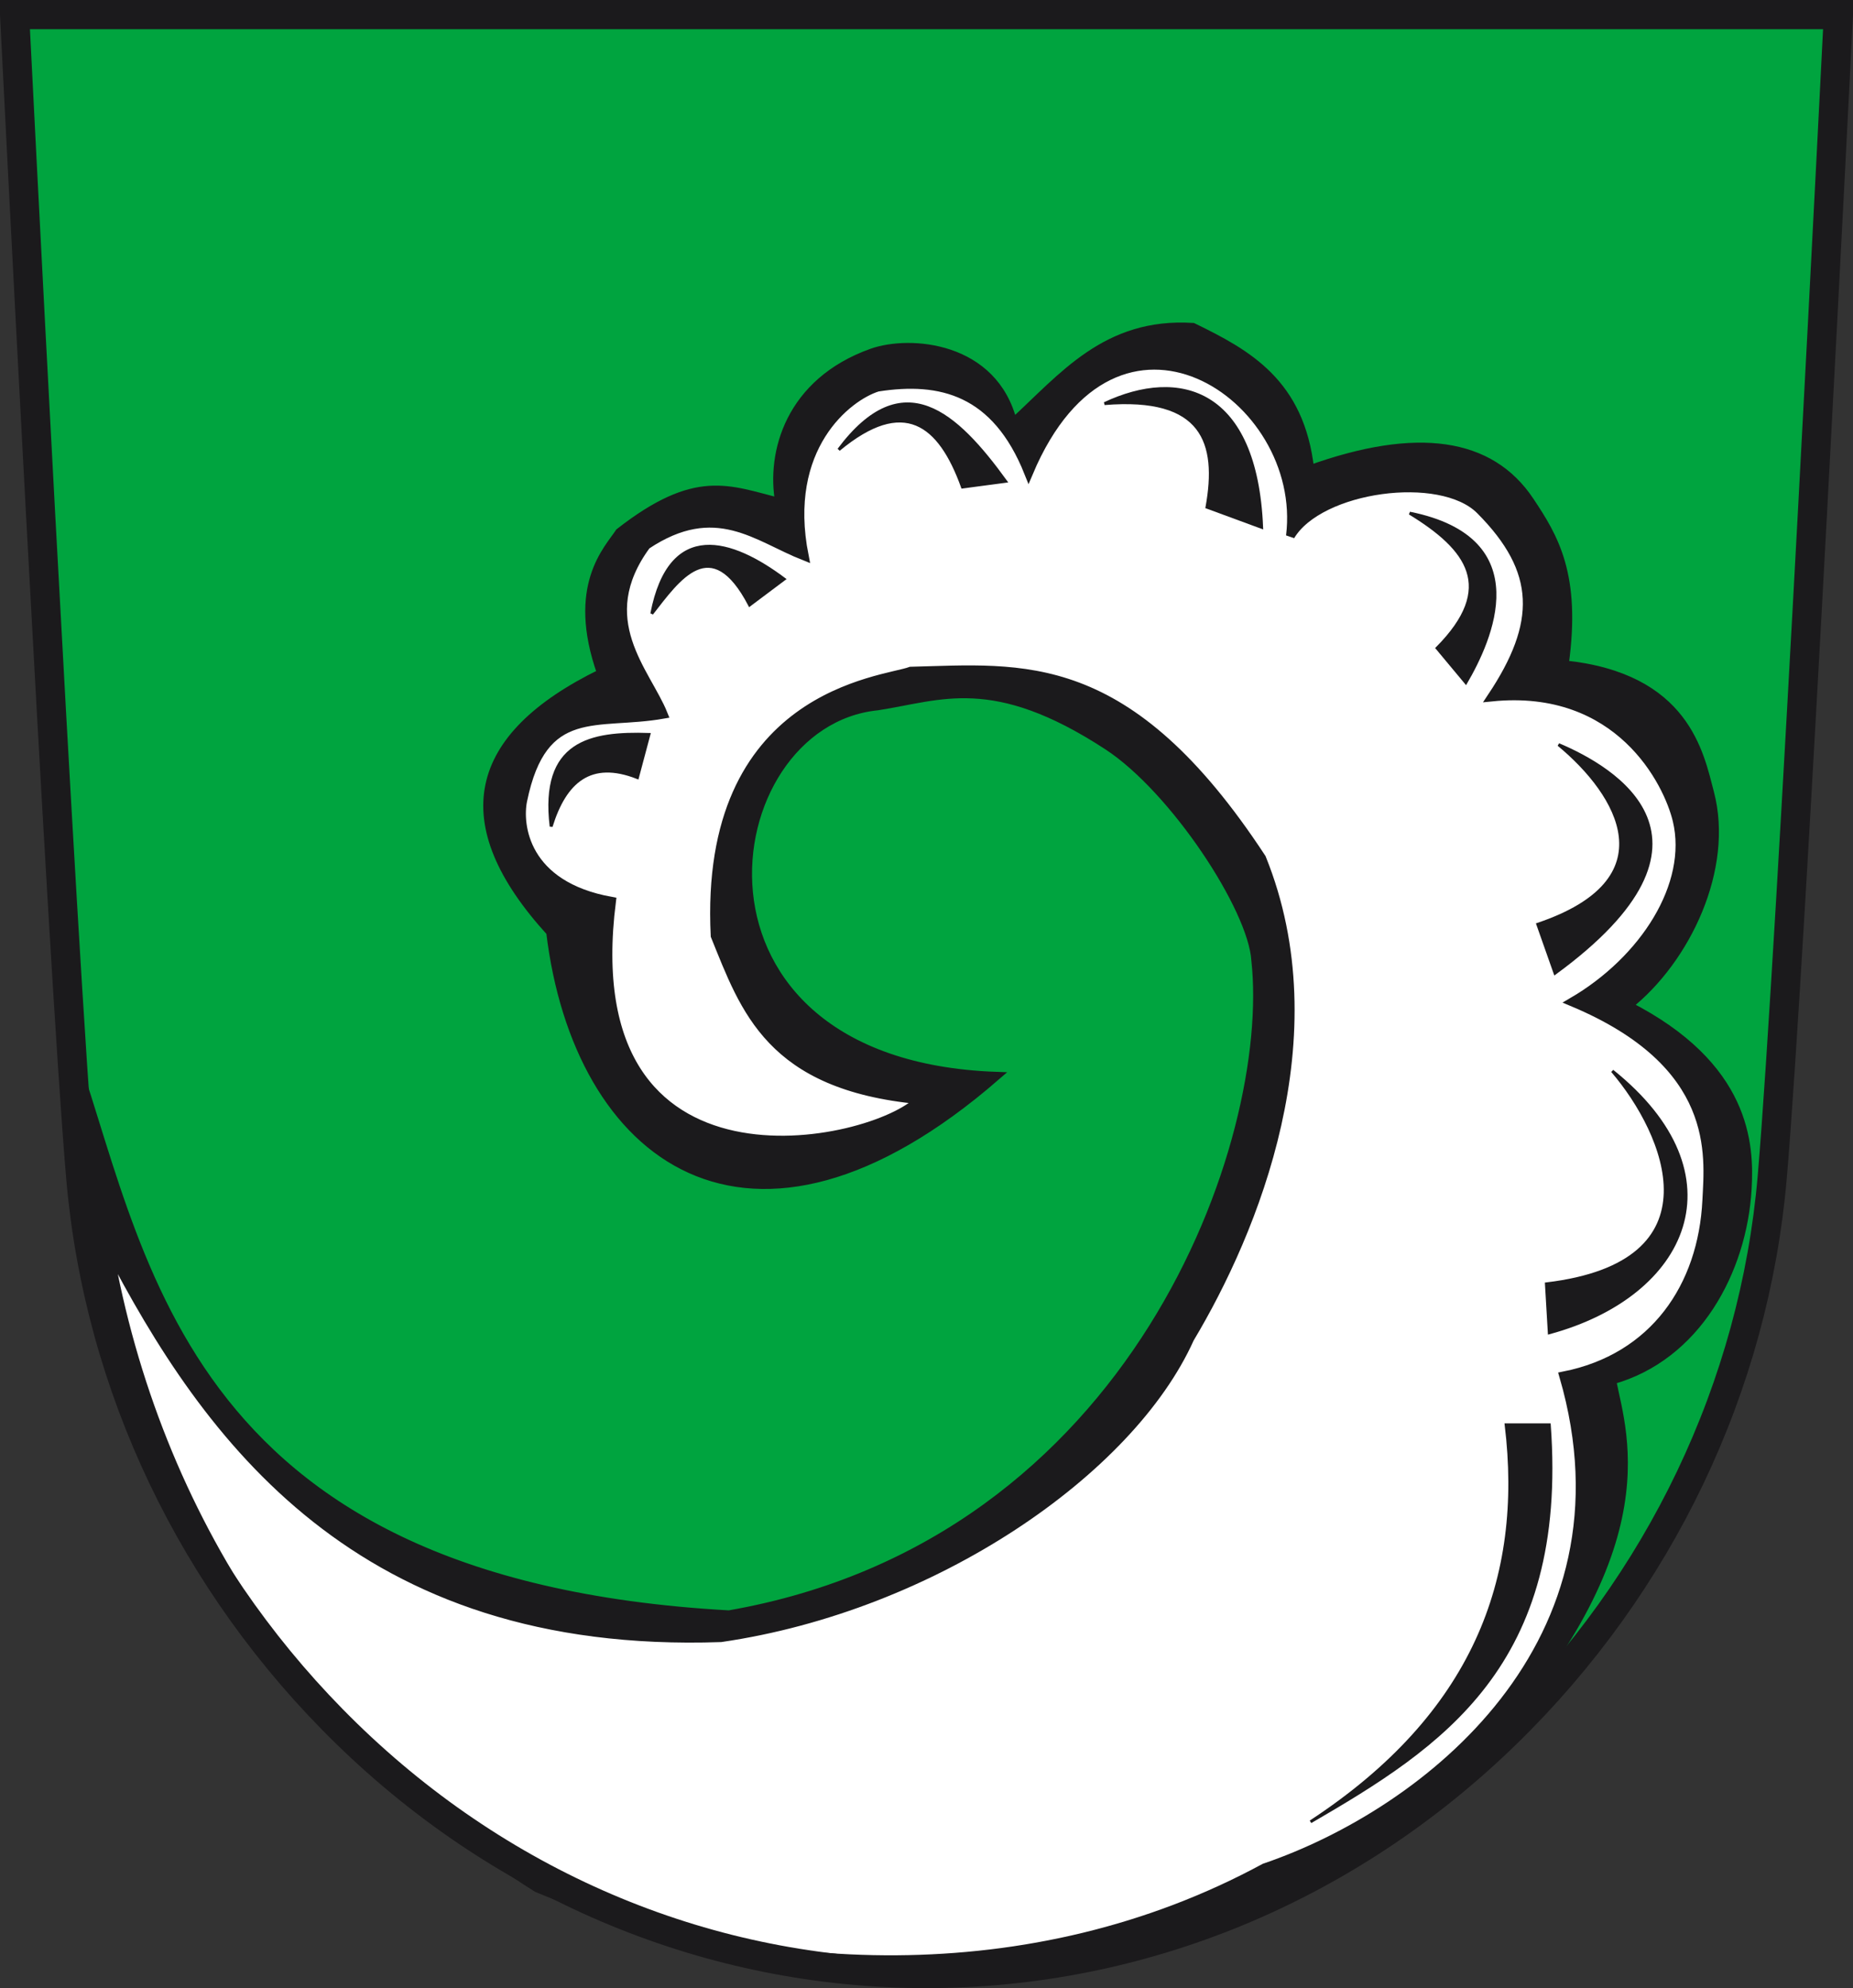
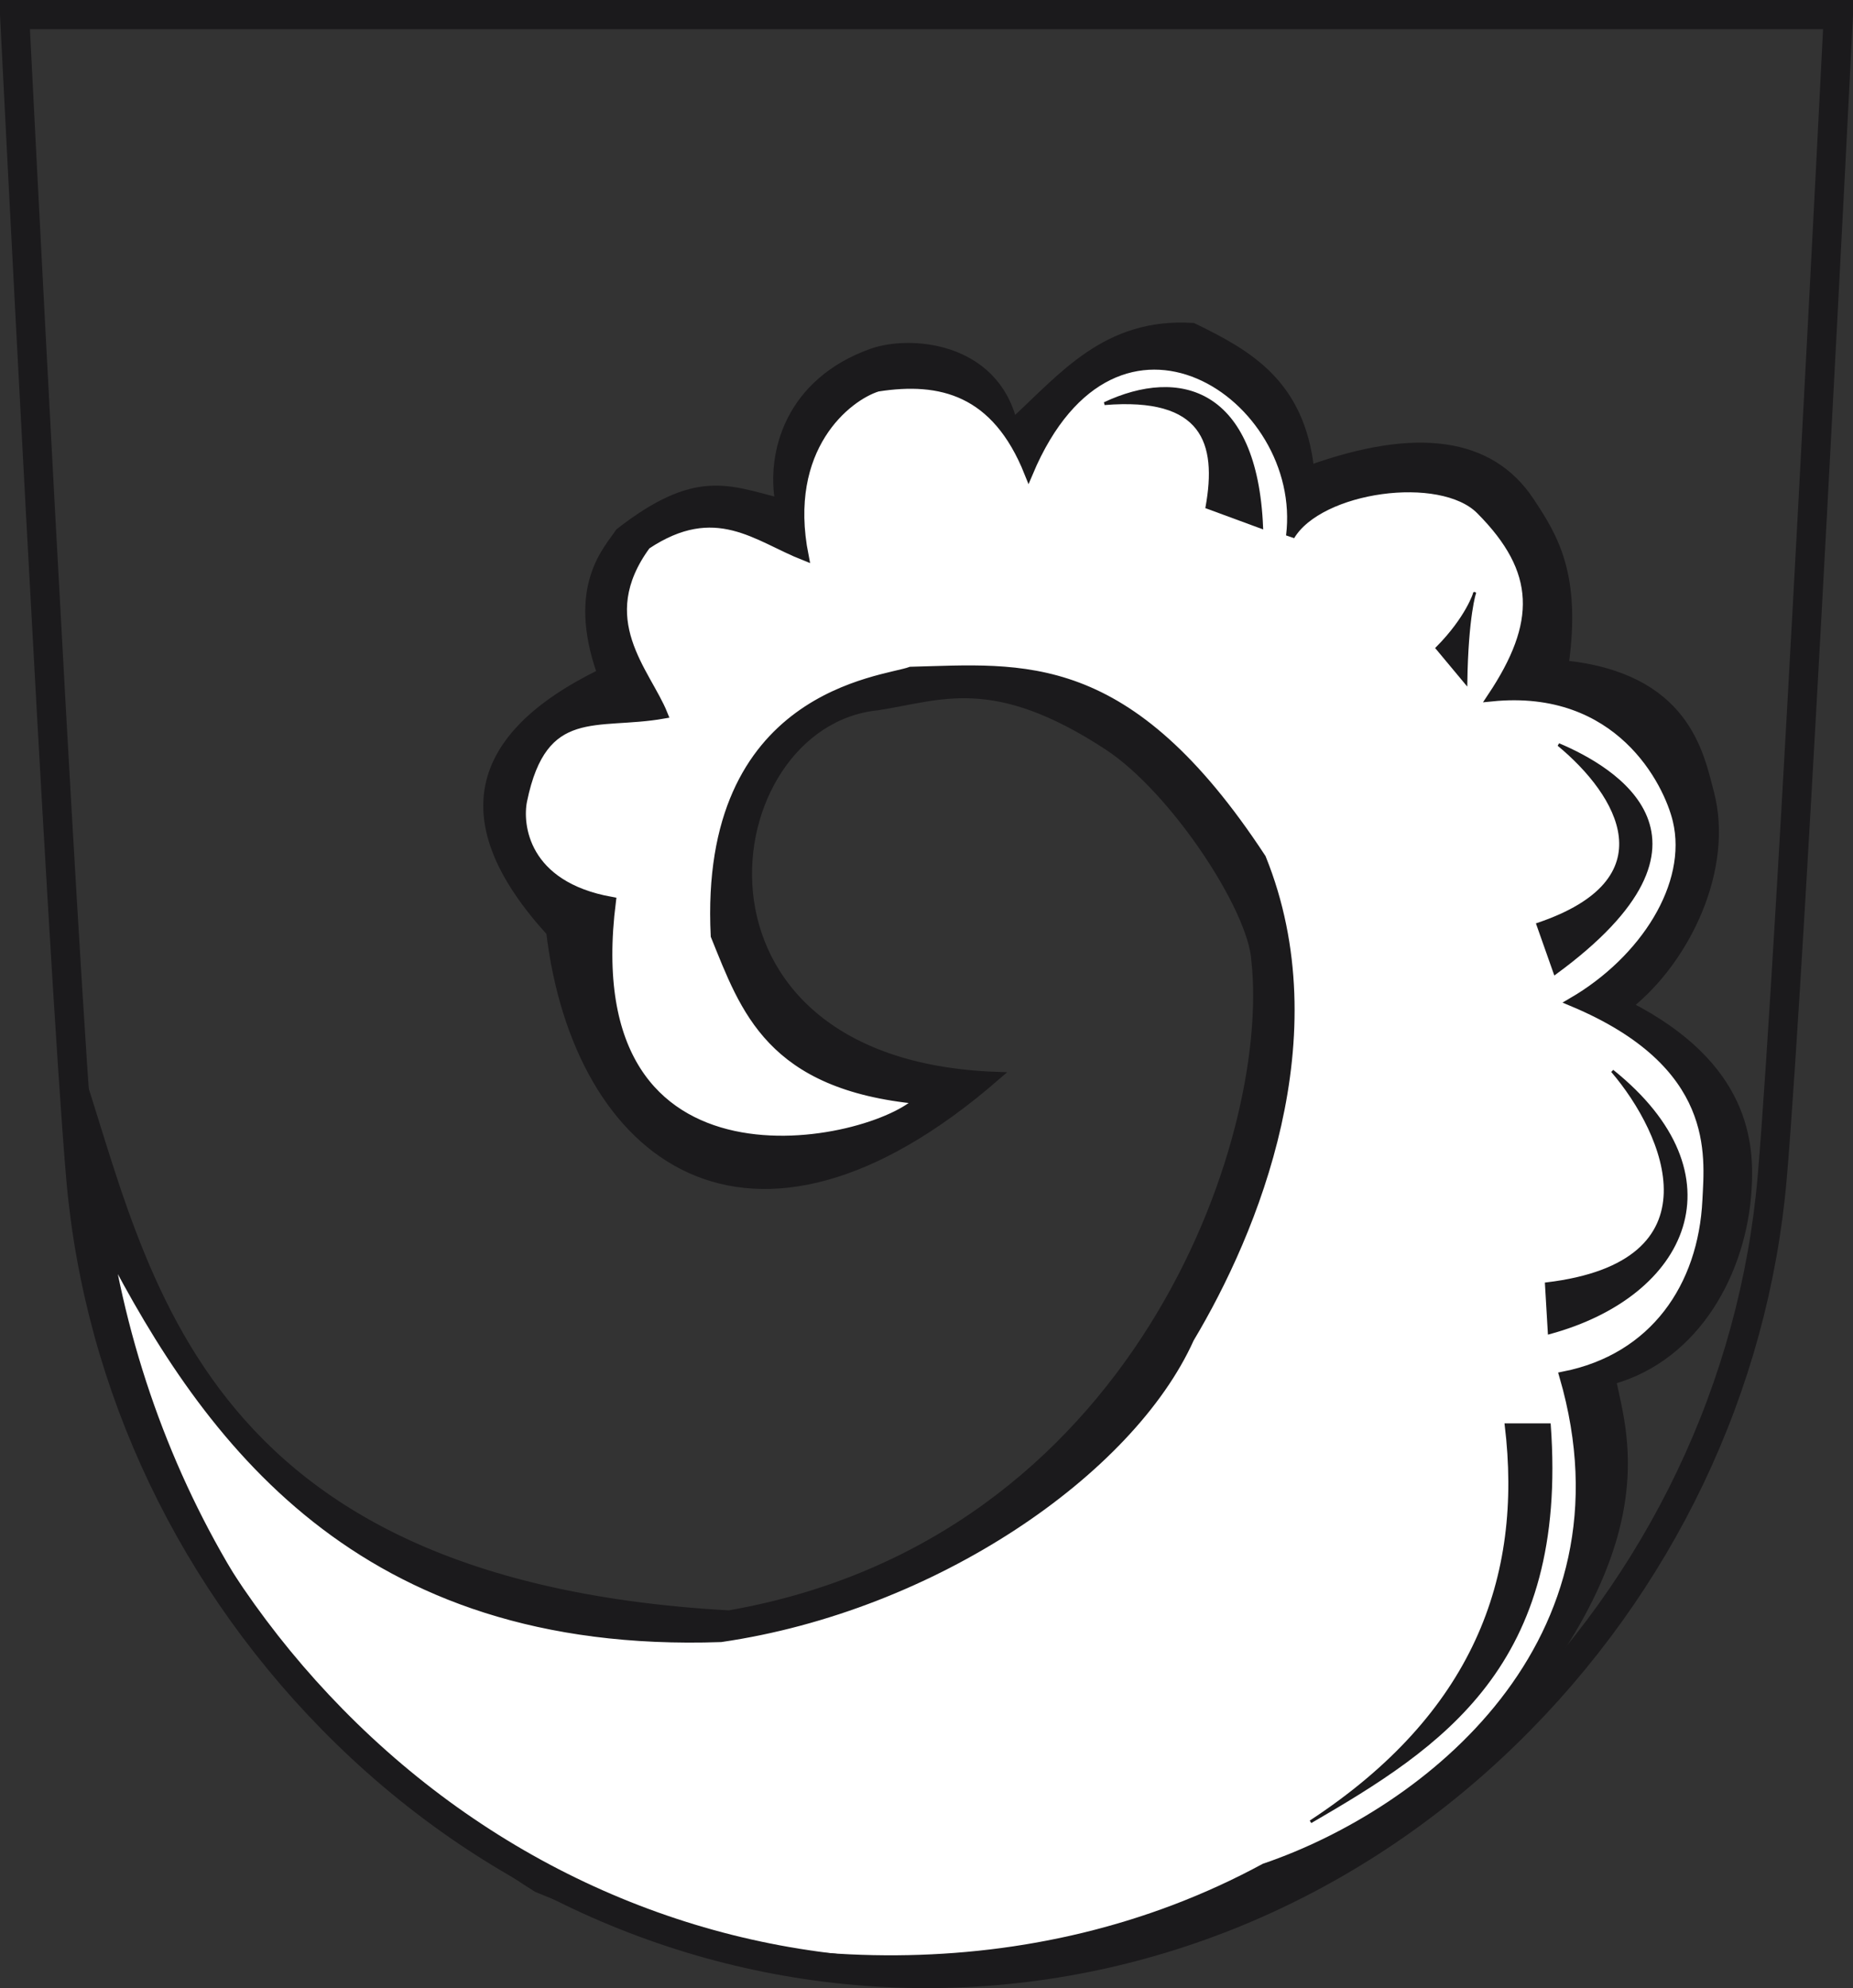
<svg xmlns="http://www.w3.org/2000/svg" version="1.0" width="635.007" height="681.275" id="svg2784">
  <rect width="100%" height="100%" fill="#333333" stroke="none" />
  <defs id="defs2786" />
-   <path d="M 5.142,5.462 C 5.142,5.462 21.314,328.336 27.802,403.817 C 33.963,475.526 66.312,543.245 118.888,594.498 C 173.289,647.536 243.871,676.737 317.641,676.737 C 391.408,676.737 462.002,647.536 516.395,594.498 C 568.971,543.245 601.316,475.526 607.473,403.817 C 613.964,328.336 630.149,5.462 630.149,5.462 L 5.142,5.462" id="path255" style="fill:#00a43f;fill-opacity:1;fill-rule:nonzero;stroke:none" />
  <path d="M 22.977,355.71 C 48.793,425.956 57.67,542.677 249.823,553.335 C 389.81,528.961 437.056,390.475 430.323,329.079 C 429.265,311.238 402.332,270.374 379.646,255.542 C 340.334,229.839 322.327,238.602 300.718,241.905 C 243.282,247.695 226.796,364.607 341.293,368.791 C 256.459,442.41 197.918,396.403 188.675,319.372 C 154.409,281.802 161.527,252.508 206.117,230.709 C 195.544,200.811 208.514,188.299 212.331,182.452 C 238.552,161.998 249.575,167.774 267.164,172.151 C 264.104,155.254 270.552,131.043 298.766,120.948 C 311.678,116.328 340.656,118.428 347.107,144.952 C 364.254,129.248 379.067,110.276 408.775,112.157 C 427.505,121.257 445.577,131.233 448.851,160.941 C 485.673,147.737 510.714,151.437 524.209,171.703 C 532.508,184.164 540.383,196.976 536.061,227.802 C 577.606,232.103 582.361,258.29 585.89,271.709 C 592.675,297.506 577.914,328.704 557.864,344.6 C 598.545,365.352 599.639,392.225 598.764,407.408 C 597.152,435.376 581.421,464.83 552.317,472.925 C 556.118,492.357 571.751,533.777 498.92,608.653 C 467.387,649.042 404.598,660.777 342.329,672.99 C 177.268,677.601 94.37,559.781 60.767,518.501 C 36.38,466.66 29.34,414.819 22.977,362.977 L 22.977,355.71 z" id="path2521" style="fill:#1b1a1c;fill-opacity:1;fill-rule:evenodd;stroke:#1b1a1c;stroke-width:3;stroke-linecap:butt;stroke-linejoin:miter;stroke-miterlimit:4;stroke-dasharray:none;stroke-opacity:1" />
  <path d="M 37.063,427.134 C 70.952,492.493 122.935,565.504 247.029,561.197 C 319.992,550.585 387.296,504.093 407.708,458.679 C 429.803,421.752 457.079,355.206 432.352,294.057 C 386.3,223.825 350.514,229.035 312.089,229.983 C 302.963,233.417 240.957,237.554 245.058,320.673 C 255.303,345.944 263.915,372.032 315.047,376.861 C 299.6,392.967 196.008,415.816 209.571,308.844 C 179.531,303.494 177.443,282.577 179.142,274.319 C 186.059,240.712 204.484,248.804 227.314,244.77 C 221.492,230.26 202.725,212.339 221.496,186.803 C 245.228,170.978 259.305,184.118 275.616,190.553 C 268.217,153.285 290.391,135.923 300.735,132.684 C 322.379,129.284 341.318,133.996 352.505,161.966 C 382.258,91.404 448.158,135.662 442.209,183.653 C 452.185,166.923 493.721,161.181 507.269,174.781 C 528.064,195.656 527.994,213.642 511.212,238.855 C 554.914,234.486 571.622,268.048 574.735,281.14 C 579.97,303.16 563.502,328.957 538.813,343.345 C 589.499,364.54 585.641,395.909 584.894,411.328 C 583.466,440.814 566.923,465.351 535.856,471.493 C 562.558,563.275 488.865,621.146 433.337,640.058 C 353.82,683.154 259.627,678.579 184.052,646.934 C 106.259,597.905 53.457,520.906 37.063,427.134 z" id="path3293" style="fill:#ffffff;fill-rule:evenodd;stroke:#1b1a1c;stroke-width:3;stroke-linecap:butt;stroke-linejoin:miter;stroke-miterlimit:4;stroke-dasharray:none;stroke-opacity:1" />
  <path d="M 516.141,488.251 L 530.927,488.251 C 536.956,570.54 493.856,598.326 449.109,624.286 C 505.026,587.661 522.543,541.062 516.141,488.251 z" id="path3295" style="fill:#1b1a1c;fill-opacity:1;fill-rule:evenodd;stroke:#1b1a1c;stroke-width:1px;stroke-linecap:butt;stroke-linejoin:miter;stroke-opacity:1" />
  <path d="M 529.941,439.949 L 530.927,456.707 C 578.316,443.854 597.024,402.664 552.532,367.003 C 570.926,388.446 589.973,432.797 529.941,439.949 z" id="path3297" style="fill:#1b1a1c;fill-opacity:1;fill-rule:evenodd;stroke:#1b1a1c;stroke-width:1px;stroke-linecap:butt;stroke-linejoin:miter;stroke-opacity:1" />
  <path d="M 526.984,316.73 L 532.899,333.488 C 595.607,287.585 552.68,263.022 534.107,255.161 C 554.827,272.292 572.116,301.503 526.984,316.73 z" id="path3299" style="fill:#1b1a1c;fill-opacity:1;fill-rule:evenodd;stroke:#1b1a1c;stroke-width:1px;stroke-linecap:butt;stroke-linejoin:miter;stroke-opacity:1" />
-   <path d="M 492.483,222.097 L 502.34,233.926 C 510.681,219.581 526.941,184.68 483.087,175.85 C 503.036,188.042 513.107,201.3 492.483,222.097 z" id="path3301" style="fill:#1b1a1c;fill-opacity:1;fill-rule:evenodd;stroke:#1b1a1c;stroke-width:1px;stroke-linecap:butt;stroke-linejoin:miter;stroke-opacity:1" />
+   <path d="M 492.483,222.097 L 502.34,233.926 C 503.036,188.042 513.107,201.3 492.483,222.097 z" id="path3301" style="fill:#1b1a1c;fill-opacity:1;fill-rule:evenodd;stroke:#1b1a1c;stroke-width:1px;stroke-linecap:butt;stroke-linejoin:miter;stroke-opacity:1" />
  <path d="M 413.622,173.795 L 432.352,180.695 C 430.392,133.427 404.237,126.221 378.506,138.308 C 412.359,135.528 417.619,151.609 413.622,173.795 z" id="path3303" style="fill:#1b1a1c;fill-opacity:1;fill-rule:evenodd;stroke:#1b1a1c;stroke-width:1px;stroke-linecap:butt;stroke-linejoin:miter;stroke-opacity:1" />
-   <path d="M 329.833,166.895 L 344.619,164.923 C 327.676,141.57 309.471,124.629 287.445,154.08 C 309.74,135.604 321.985,145.125 329.833,166.895 z" id="path3305" style="fill:#1b1a1c;fill-opacity:1;fill-rule:evenodd;stroke:#1b1a1c;stroke-width:1px;stroke-linecap:butt;stroke-linejoin:miter;stroke-opacity:1" />
-   <path d="M 256.887,207.311 L 268.716,198.439 C 250.827,185.041 229.63,178.028 223.371,210.268 C 232.517,198.548 243.7,182.095 256.887,207.311 z" id="path3307" style="fill:#1b1a1c;fill-opacity:1;fill-rule:evenodd;stroke:#1b1a1c;stroke-width:1px;stroke-linecap:butt;stroke-linejoin:miter;stroke-opacity:1" />
-   <path d="M 222.386,251.67 L 218.443,266.456 C 202.333,260.106 193.611,267.86 188.87,283.214 C 185.391,254.227 202.355,251.015 222.386,251.67 z" id="path3309" style="fill:#1b1a1c;fill-opacity:1;fill-rule:evenodd;stroke:#1b1a1c;stroke-width:1px;stroke-linecap:butt;stroke-linejoin:miter;stroke-opacity:1" />
  <path d="M 5,5 C 5,5 21.172,327.874 27.66,403.356 C 33.821,475.064 66.171,542.784 118.746,594.037 C 173.147,647.074 243.729,676.275 317.5,676.275 C 391.266,676.275 461.86,647.074 516.253,594.037 C 568.829,542.784 601.174,475.064 607.331,403.356 C 613.823,327.874 630.007,5 630.007,5 L 5,5 z" id="path393" style="fill:none;stroke:#1b1a1c;stroke-width:10;stroke-linecap:butt;stroke-linejoin:miter;stroke-miterlimit:4;stroke-dasharray:none;stroke-opacity:1" />
</svg>